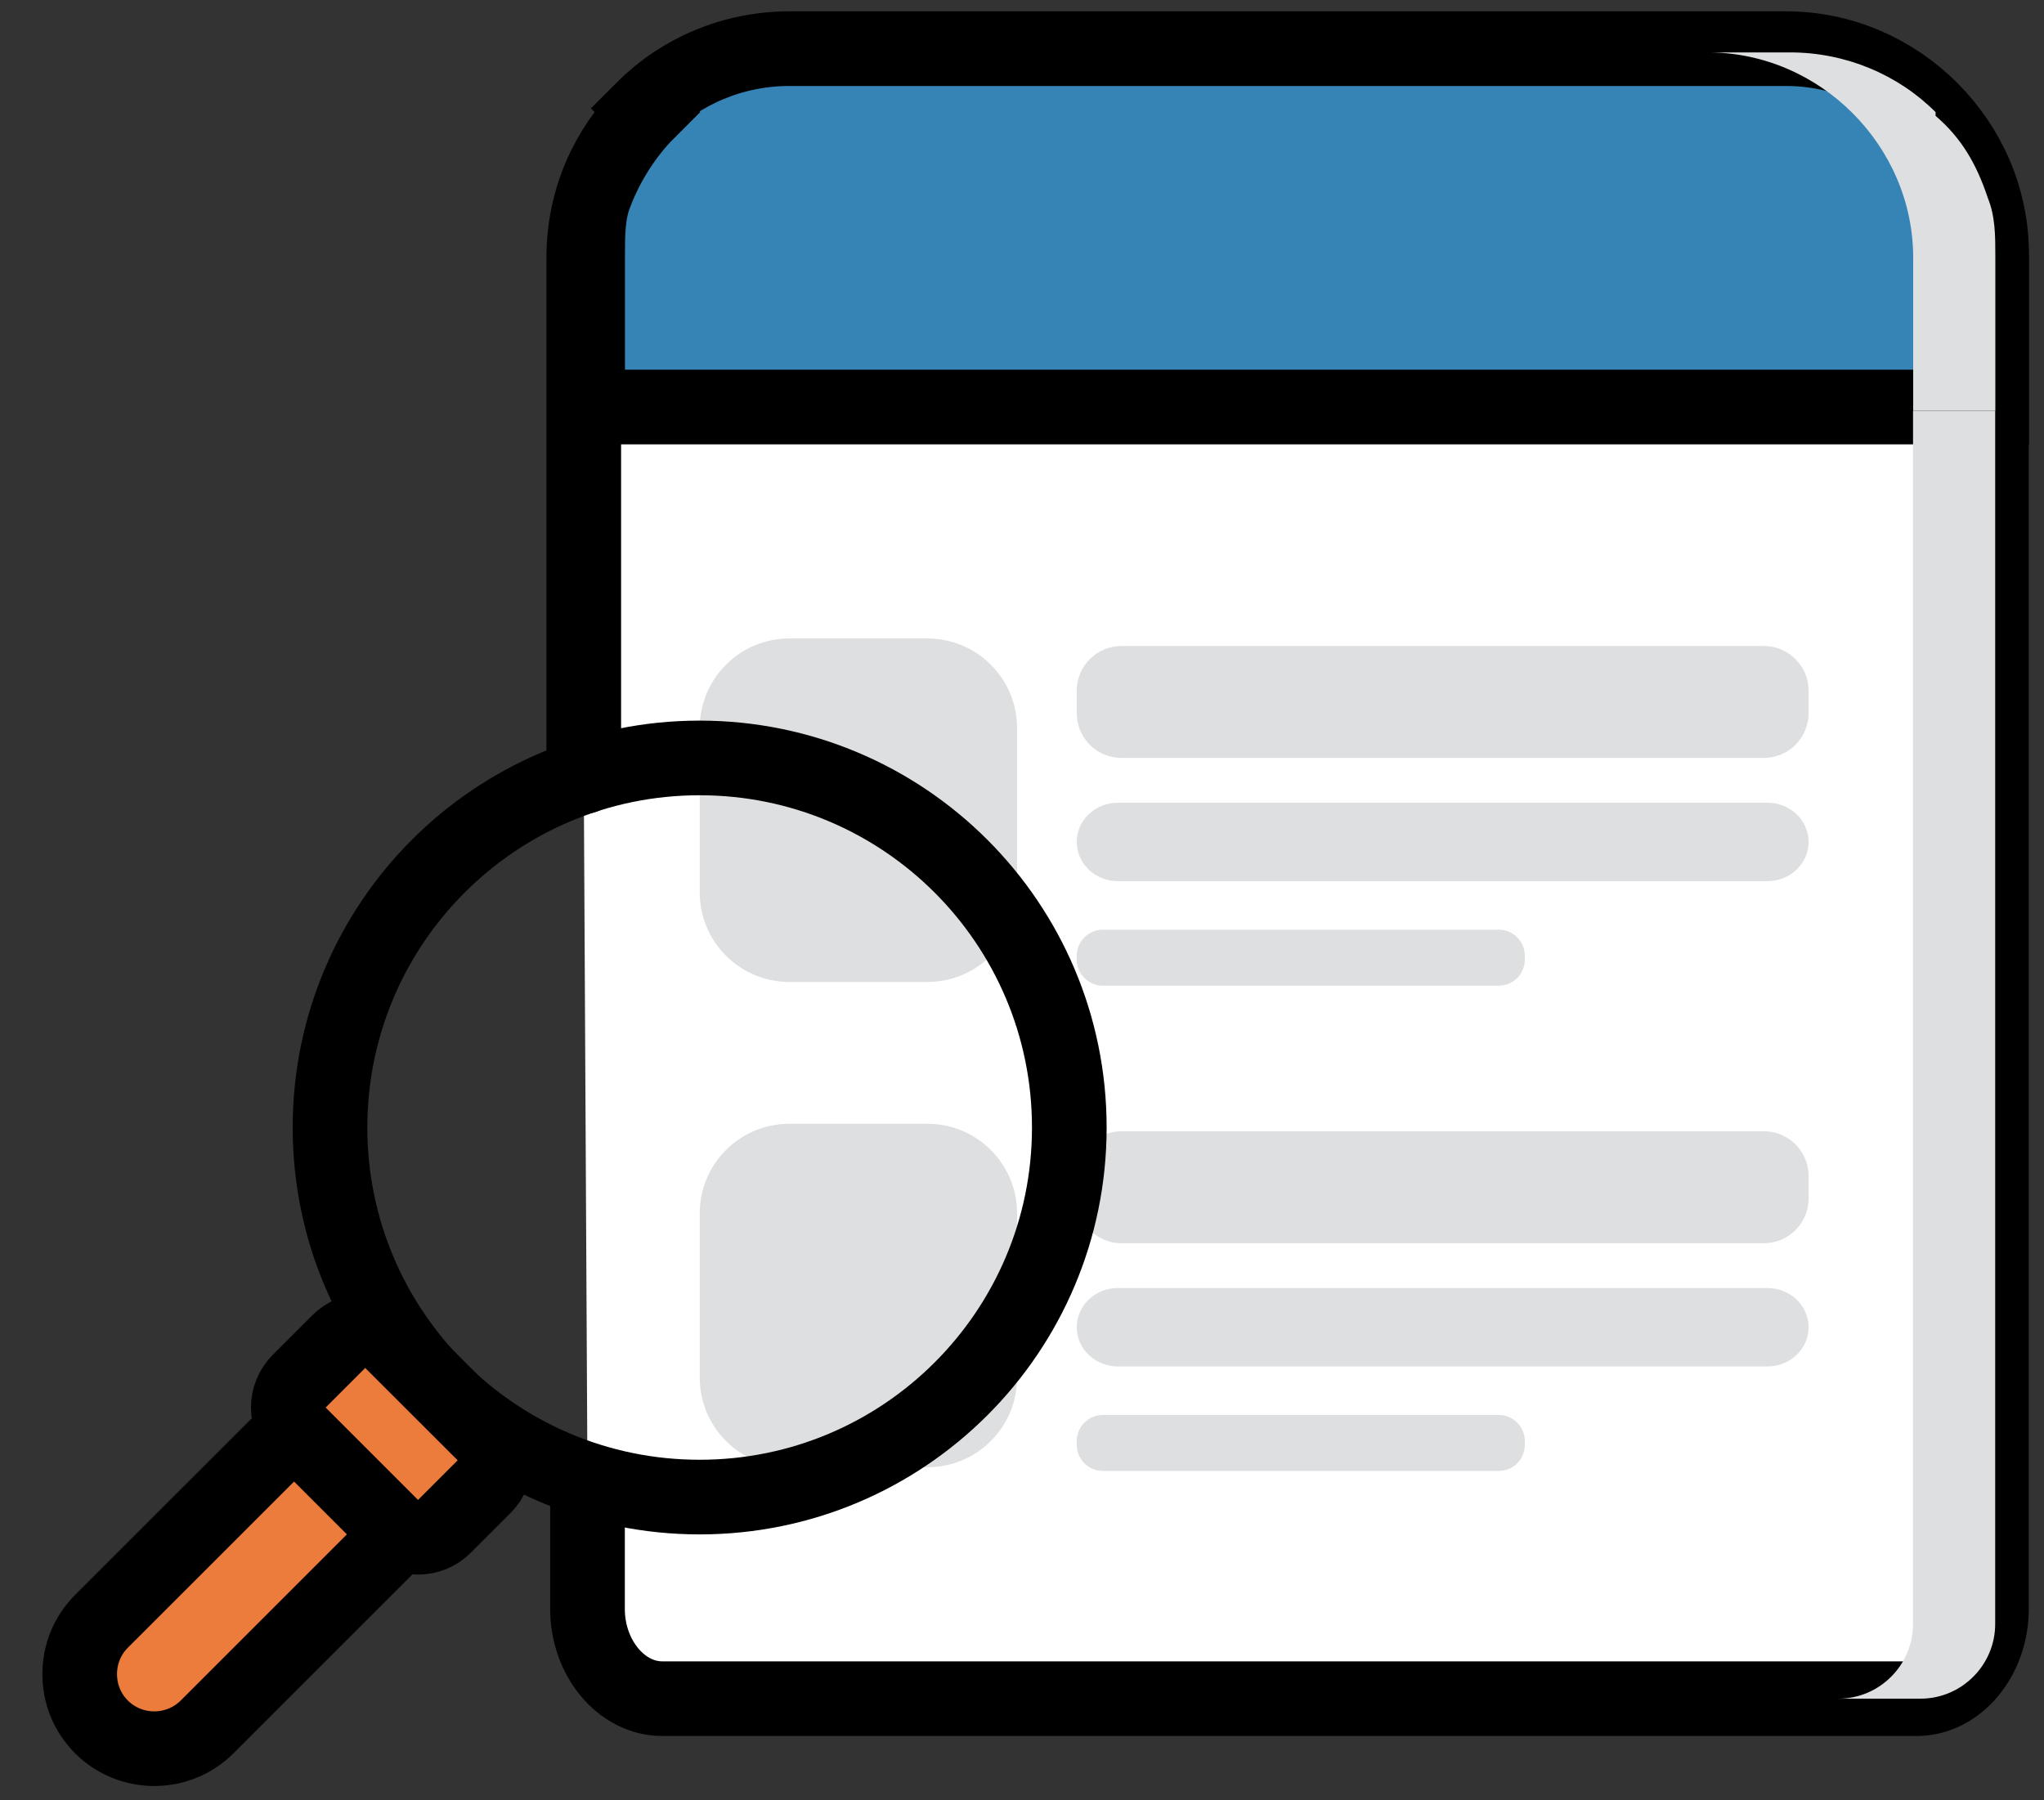
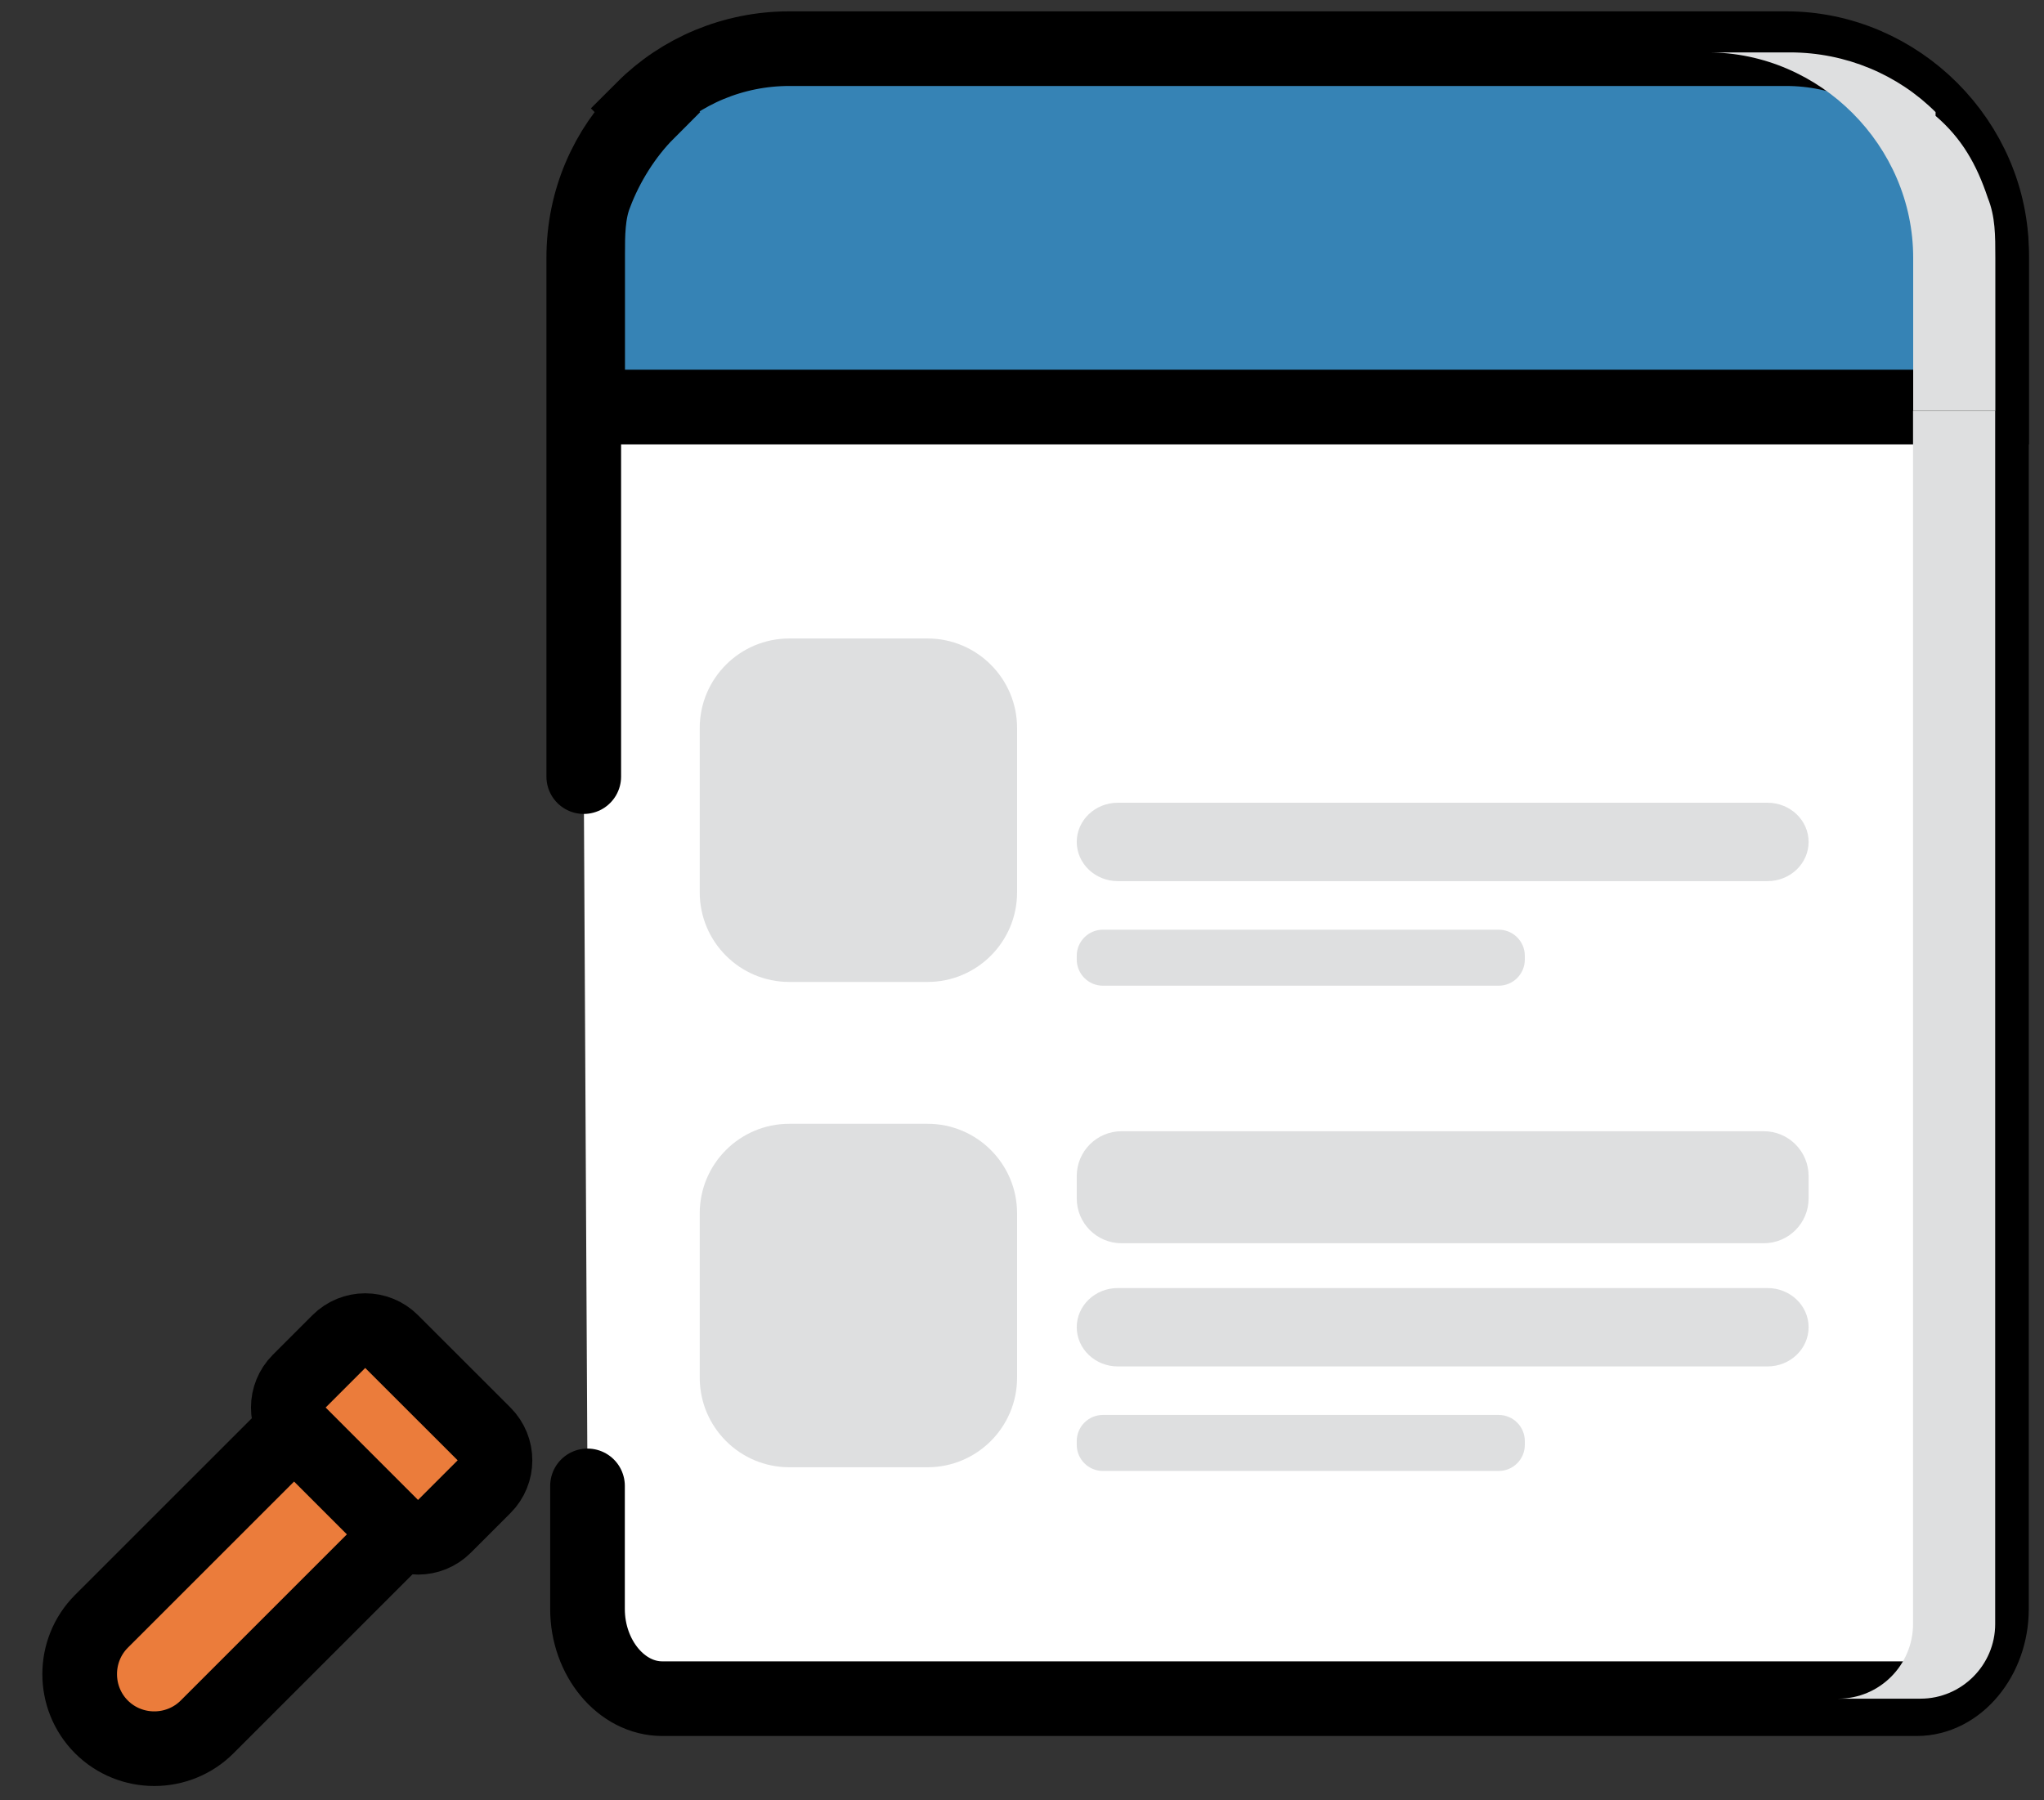
<svg xmlns="http://www.w3.org/2000/svg" width="42" height="37" viewBox="0 0 42 37" fill="none">
  <rect x="0" y="0" width="42" height="37" fill="#333333" stroke="none" />
  <g id="Group">
    <g id="Capa_19">
      <g id="Vector">
        <path d="M12.072 30.538V33.07C12.072 34.068 12.763 34.911 13.607 34.911H39.386C40.23 34.911 40.92 34.068 40.92 33.07V5.296C40.92 2.995 39.079 1.077 36.7 1.077H16.215C13.913 1.077 11.995 2.918 11.995 5.296V15.961" fill="white" />
        <path d="M12.072 30.538V33.07C12.072 34.068 12.763 34.911 13.607 34.911H39.386C40.23 34.911 40.92 34.068 40.92 33.07V5.296C40.92 2.995 39.079 1.077 36.7 1.077H16.215C13.913 1.077 11.995 2.918 11.995 5.296V15.961" stroke="black" stroke-width="1.534" stroke-linecap="round" stroke-linejoin="round" />
      </g>
      <path id="Vector_2" d="M13.303 2.304C12.843 2.764 12.459 3.378 12.229 3.992C12.075 4.376 12.075 4.836 12.075 5.22V8.365H40.923V5.22C40.923 2.918 39.005 1 36.704 1H16.218C15.068 1 13.993 1.46 13.226 2.227L13.303 2.304Z" fill="#3683B5" stroke="black" stroke-width="1.534" stroke-miterlimit="10" />
      <path id="Vector_3" d="M19.058 13.122H16.219C15.202 13.122 14.378 13.947 14.378 14.963V18.339C14.378 19.356 15.202 20.181 16.219 20.181H19.058C20.075 20.181 20.899 19.356 20.899 18.339V14.963C20.899 13.947 20.075 13.122 19.058 13.122Z" fill="#DEDFE0" />
-       <path id="Vector_4" d="M36.242 13.276H23.046C22.537 13.276 22.125 13.688 22.125 14.196V14.657C22.125 15.165 22.537 15.577 23.046 15.577H36.242C36.751 15.577 37.163 15.165 37.163 14.657V14.196C37.163 13.688 36.751 13.276 36.242 13.276Z" fill="#DEDFE0" />
      <path id="Vector_5" d="M36.319 16.498H22.969C22.503 16.498 22.125 16.858 22.125 17.303C22.125 17.748 22.503 18.109 22.969 18.109H36.319C36.785 18.109 37.163 17.748 37.163 17.303C37.163 16.858 36.785 16.498 36.319 16.498Z" fill="#DEDFE0" />
      <path id="Vector_6" d="M30.795 19.107H22.662C22.366 19.107 22.125 19.347 22.125 19.644V19.72C22.125 20.017 22.366 20.258 22.662 20.258H30.795C31.092 20.258 31.332 20.017 31.332 19.72V19.644C31.332 19.347 31.092 19.107 30.795 19.107Z" fill="#DEDFE0" />
      <path id="Vector_7" d="M19.058 23.096H16.219C15.202 23.096 14.378 23.921 14.378 24.937V28.313C14.378 29.33 15.202 30.155 16.219 30.155H19.058C20.075 30.155 20.899 29.33 20.899 28.313V24.937C20.899 23.921 20.075 23.096 19.058 23.096Z" fill="#DEDFE0" />
      <path id="Vector_8" d="M36.242 23.249H23.046C22.537 23.249 22.125 23.662 22.125 24.17V24.63C22.125 25.139 22.537 25.551 23.046 25.551H36.242C36.751 25.551 37.163 25.139 37.163 24.63V24.17C37.163 23.662 36.751 23.249 36.242 23.249Z" fill="#DEDFE0" />
      <path id="Vector_9" d="M36.319 26.472H22.969C22.503 26.472 22.125 26.832 22.125 27.277C22.125 27.722 22.503 28.083 22.969 28.083H36.319C36.785 28.083 37.163 27.722 37.163 27.277C37.163 26.832 36.785 26.472 36.319 26.472Z" fill="#DEDFE0" />
      <path id="Vector_10" d="M30.795 29.08H22.662C22.366 29.08 22.125 29.321 22.125 29.617V29.694C22.125 29.991 22.366 30.231 22.662 30.231H30.795C31.092 30.231 31.332 29.991 31.332 29.694V29.617C31.332 29.321 31.092 29.08 30.795 29.08Z" fill="#DEDFE0" />
      <g id="Vector_11" style="mix-blend-mode:multiply">
        <path d="M39.309 33.377C39.309 34.221 38.619 34.911 37.775 34.911H39.463C40.306 34.911 40.997 34.221 40.997 33.377V8.442H39.309V33.377Z" fill="#DEDFE0" />
      </g>
      <g id="Vector_12" style="mix-blend-mode:multiply">
        <path d="M39.772 2.304C39.005 1.537 37.931 1.077 36.78 1.077H35.092C37.394 1.077 39.312 2.995 39.312 5.296V8.442H41V5.296C41 4.836 41 4.452 40.846 4.069C40.616 3.378 40.309 2.841 39.772 2.381V2.304Z" fill="#DEDFE0" />
      </g>
-       <path id="Vector_13" d="M14.376 30.768C18.571 30.768 21.972 27.368 21.972 23.173C21.972 18.978 18.571 15.577 14.376 15.577C10.181 15.577 6.781 18.978 6.781 23.173C6.781 27.368 10.181 30.768 14.376 30.768Z" stroke="black" stroke-width="1.534" stroke-miterlimit="10" />
      <path id="Vector_14" d="M6.751 28.656L8.921 30.826L4.255 35.492C3.658 36.088 2.682 36.088 2.085 35.492C1.488 34.895 1.488 33.918 2.085 33.321L6.751 28.656Z" fill="#EB7C3B" stroke="black" stroke-width="1.534" stroke-linecap="round" stroke-linejoin="round" />
      <path id="Vector_15" d="M9.946 29.47L8.047 27.572C7.748 27.272 7.262 27.272 6.962 27.572L6.149 28.385C5.849 28.685 5.849 29.171 6.149 29.47L8.047 31.369C8.347 31.669 8.833 31.669 9.132 31.369L9.946 30.555C10.246 30.256 10.246 29.77 9.946 29.47Z" fill="#EB7C3B" stroke="black" stroke-width="1.534" stroke-linecap="round" stroke-linejoin="round" />
    </g>
  </g>
</svg>